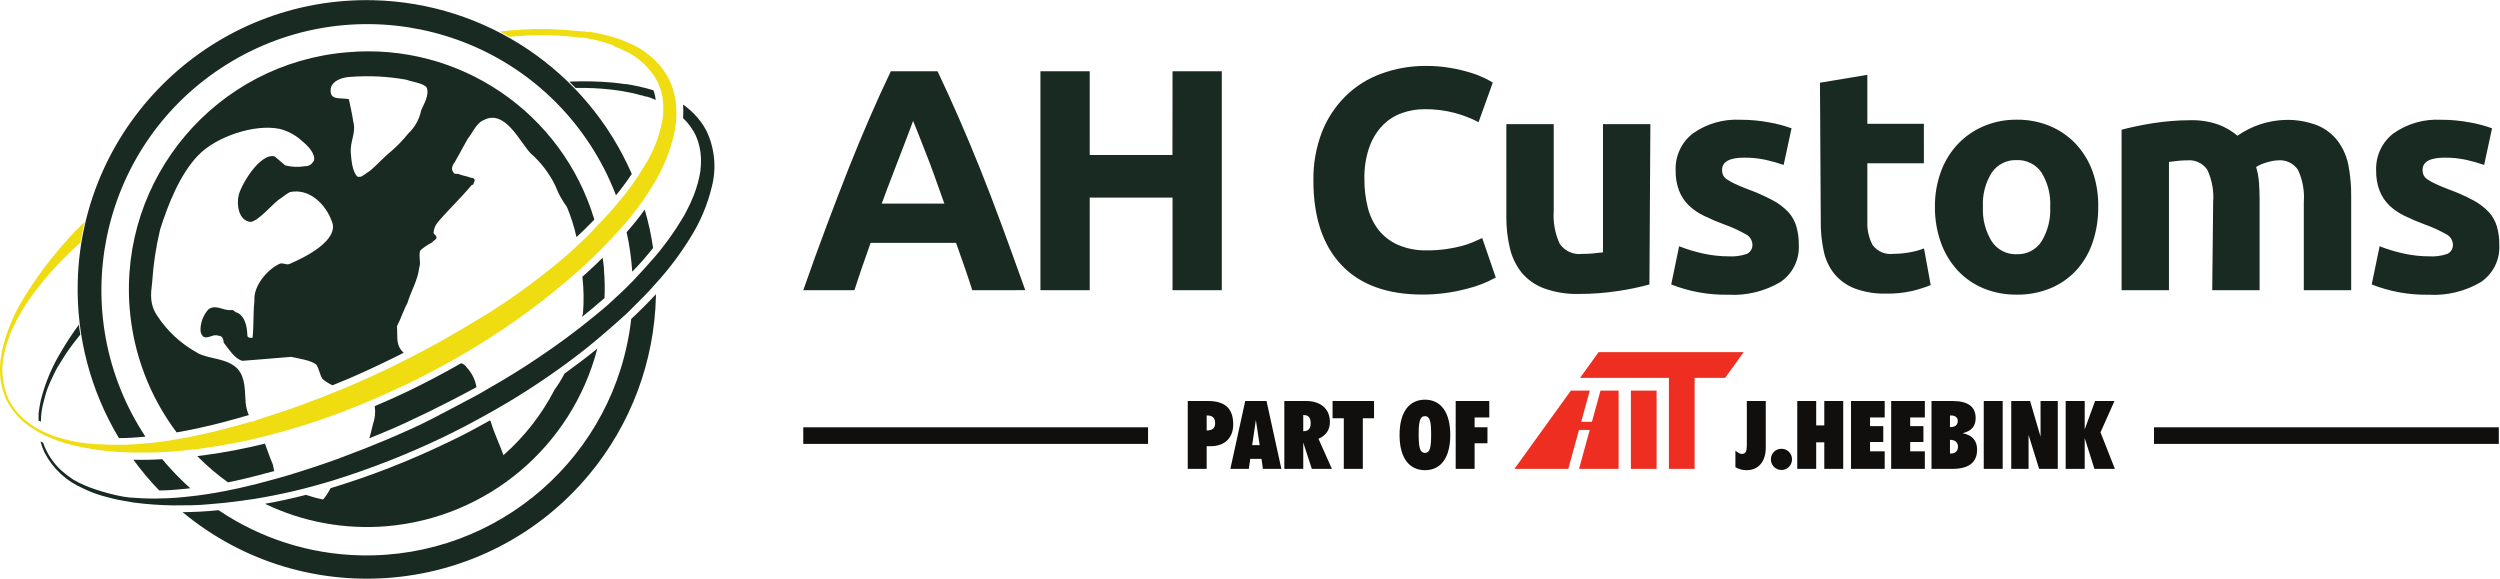
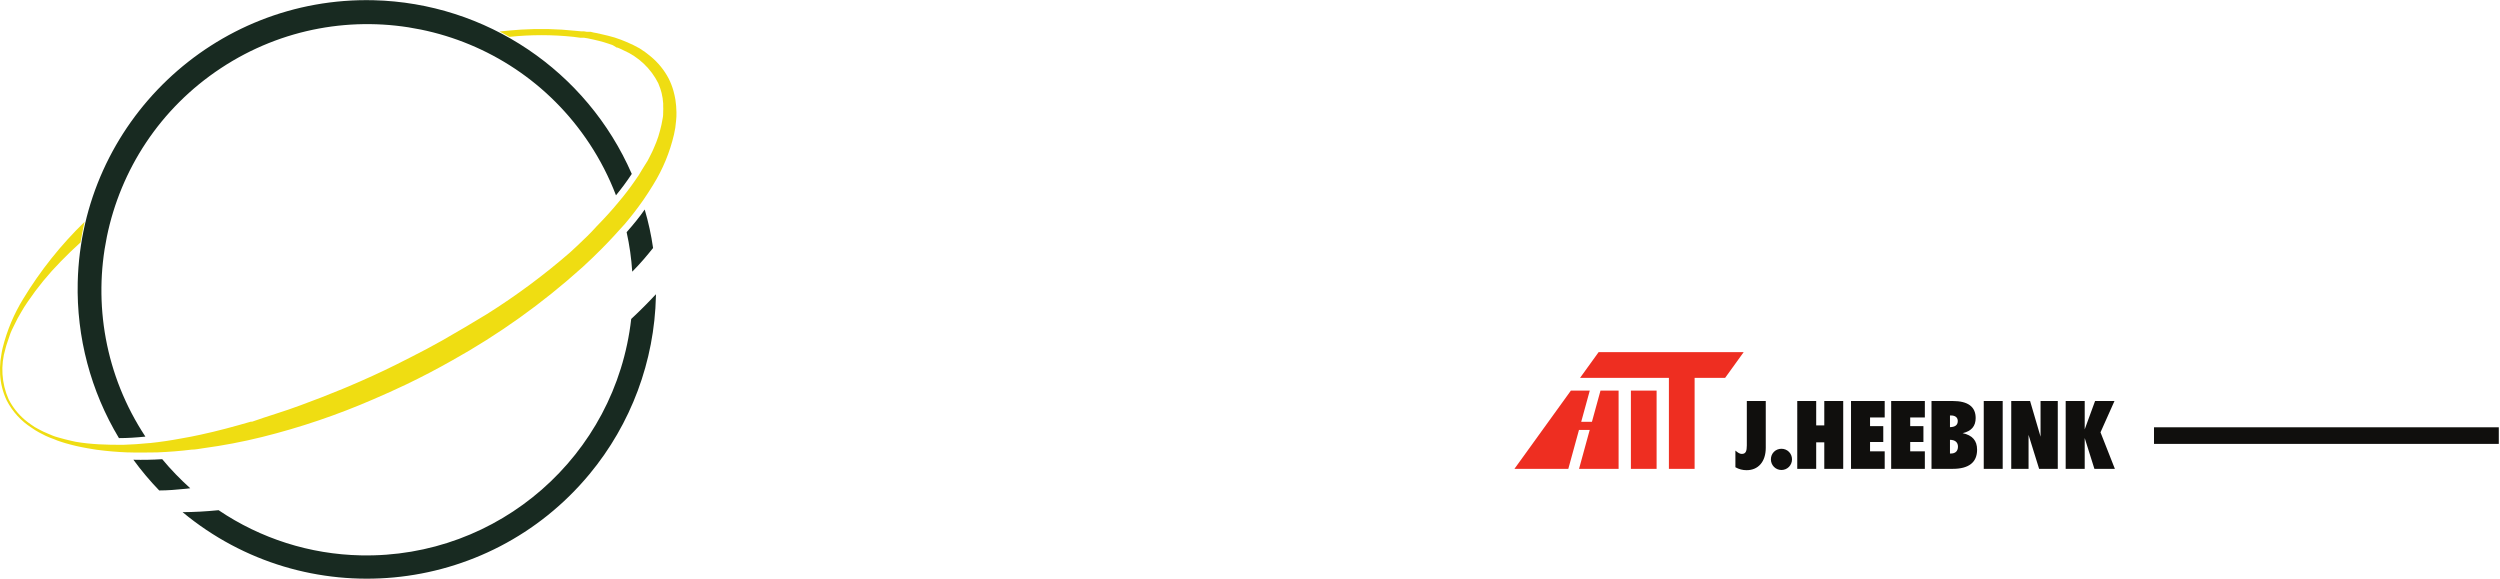
<svg xmlns="http://www.w3.org/2000/svg" xmlns:ns1="http://sodipodi.sourceforge.net/DTD/sodipodi-0.dtd" xmlns:ns2="http://www.inkscape.org/namespaces/inkscape" version="1.1" id="svg2" xml:space="preserve" width="755.907" height="174.973" viewBox="0 0 755.907 174.973" ns1:docname="AH Customs J. Heebink ver 1.eps">
  <defs id="defs6" />
  <ns1:namedview id="namedview4" pagecolor="#ffffff" bordercolor="#666666" borderopacity="1.0" ns2:pageshadow="2" ns2:pageopacity="0.0" ns2:pagecheckerboard="0" />
  <g id="g8" ns2:groupmode="layer" ns2:label="ink_ext_XXXXXX" transform="matrix(1.333,0,0,-1.333,0,174.973)">
    <g id="g10" transform="scale(0.1)">
-       <path d="m 2071.14,1038.29 c -2.51,-7.16 -6.15,-16.95 -10.93,-29.38 -4.78,-12.406 -10.25,-26.738 -16.47,-42.976 -6.1,-16.235 -12.97,-34.145 -20.61,-53.727 -7.64,-19.586 -15.34,-40.066 -23.1,-61.43 h 142.04 c -7.65,21.485 -14.99,42.078 -22.04,61.786 -7.04,19.703 -13.78,37.597 -20.24,53.73 l -16.84,42.987 c -4.89,12.42 -8.83,22.14 -11.81,29.18 z M 5510.12,731.148 c 14.1,-0.851 28.21,1.094 41.53,5.711 8.33,4.157 13.17,12.989 12.19,22.215 -0.78,9.824 -6.8,18.446 -15.76,22.567 -15.33,8.687 -31.38,15.992 -47.99,21.847 -15.47,5.668 -30.66,12.137 -45.48,19.344 -12.76,5.992 -24.49,13.965 -34.77,23.637 -9.63,9.429 -17.2,20.789 -22.18,33.312 -5.62,14.887 -8.3,30.684 -7.89,46.567 -1.26,32.695 13.42,63.937 39.39,83.822 31.37,21.99 69.21,32.83 107.46,30.8 22.13,0.07 44.18,-1.95 65.91,-6.09 17.05,-2.99 33.84,-7.42 50.16,-13.26 l -17.93,-83.093 c -13.28,4.551 -26.79,8.387 -40.46,11.473 -16.13,3.508 -32.58,5.176 -49.07,4.996 -33.45,0 -50.16,-9.301 -50.16,-27.926 -0.08,-3.929 0.67,-7.828 2.15,-11.468 1.95,-3.93 4.93,-7.278 8.62,-9.661 5.67,-3.836 11.66,-7.207 17.87,-10.027 7.41,-3.594 16.84,-7.578 28.32,-12.008 19.94,-7.125 39.32,-15.672 58.03,-25.609 13.33,-7.067 25.41,-16.266 35.8,-27.227 8.33,-9.398 14.46,-20.527 17.91,-32.59 3.8,-13.449 5.61,-27.39 5.37,-41.367 1.86,-33.543 -14.07,-65.57 -41.9,-84.375 -35.78,-21.093 -77.05,-31.066 -118.57,-28.636 -44.08,-0.809 -87.91,7.109 -128.95,23.285 l 17.94,86.672 c 18.11,-7.149 36.8,-12.774 55.86,-16.829 18.6,-4.015 37.56,-6.054 56.6,-6.082 z M 5020.1,854.355 c 1.93,25.09 -2.65,50.247 -13.25,73.083 -10.09,14.929 -27.51,23.191 -45.46,21.48 -6.7,0 -13.63,-0.359 -20.81,-1.066 l -20.77,-2.508 V 654.309 H 4812.36 V 1018.4 c 9.07,2.39 19.69,4.9 31.88,7.53 12.18,2.62 25.07,5.01 38.69,7.17 13.59,2.15 27.57,3.81 41.89,5 14.35,1.2 28.42,1.81 42.29,1.81 22.53,0.75 45.01,-2.77 66.27,-10.4 15.19,-5.9 29.34,-14.26 41.87,-24.71 31.62,22.08 68.96,34.52 107.46,35.82 25.33,0.84 50.54,-3.43 74.17,-12.54 18.3,-7.63 34.25,-19.99 46.22,-35.818 11.72,-15.953 19.81,-34.301 23.63,-53.731 4.49,-23.129 6.63,-46.64 6.43,-70.199 V 654.309 H 5225.7 v 200.046 c 1.93,25.09 -2.64,50.247 -13.25,73.083 -10.06,14.929 -27.52,23.191 -45.47,21.48 -8.16,-0.41 -16.22,-1.848 -24,-4.305 -8.97,-2.297 -17.55,-5.922 -25.44,-10.726 3.4,-11.317 5.55,-22.985 6.45,-34.75 0.94,-11.949 1.43,-24.953 1.43,-39.055 V 654.309 h -107.46 z m -369.63,-10.917 c 1.48,27.308 -5.36,54.425 -19.7,77.718 -12.57,18.555 -33.86,29.285 -56.27,28.297 -22.45,0.949 -43.83,-9.754 -56.57,-28.297 -14.58,-23.195 -21.57,-50.371 -20.05,-77.718 -1.46,-27.586 5.56,-54.958 20.05,-78.454 12.5,-18.894 33.96,-29.894 56.57,-29.007 22.58,-0.934 43.96,10.097 56.27,29.007 14.27,23.602 21.12,50.918 19.7,78.454 z m 108.89,0 c 0.31,-27.641 -4.04,-55.133 -12.9,-81.317 -7.89,-23.379 -20.57,-44.863 -37.25,-63.035 -16.35,-17.508 -36.26,-31.297 -58.41,-40.473 -24.21,-9.843 -50.15,-14.715 -76.3,-14.324 -25.88,-0.351 -51.57,4.531 -75.54,14.324 -22.13,9.16 -42.05,22.95 -58.39,40.473 -16.76,18.254 -29.66,39.699 -37.96,63.035 -9.35,26.078 -13.94,53.621 -13.63,81.317 -0.34,27.609 4.39,55.054 13.98,80.957 8.6,23.168 21.83,44.371 38.85,62.32 16.59,17.285 36.61,30.945 58.76,40.105 23.48,9.72 48.7,14.6 74.13,14.34 25.66,0.3 51.11,-4.58 74.86,-14.34 22.07,-9.13 41.96,-22.78 58.39,-40.105 16.84,-17.926 29.87,-39.074 38.33,-62.16 9.18,-26.035 13.59,-53.508 13.08,-81.117 z m -631.14,281.542 107.46,17.89 v -111.02 h 128.23 V 942.289 H 4235.68 V 810.668 c -0.89,-18.652 3.19,-37.188 11.83,-53.742 11.01,-14.883 29.29,-22.578 47.65,-20.059 11.99,0.028 23.98,1.106 35.8,3.231 11.37,1.933 22.51,4.922 33.3,8.949 l 15.07,-83.109 c -13.97,-5.575 -28.35,-10.122 -43.01,-13.59 -19.03,-4.164 -38.52,-6.086 -58.01,-5.735 -24.43,-0.675 -48.74,3.34 -71.63,11.821 -17.83,6.941 -33.6,18.289 -45.86,32.937 -11.87,14.977 -20.1,32.516 -24,51.238 -4.75,21.883 -7.03,44.219 -6.8,66.621 z M 3921.18,731.148 c 14.1,-0.851 28.21,1.094 41.56,5.711 8.3,4.157 13.14,12.989 12.18,22.215 -0.81,9.824 -6.82,18.446 -15.77,22.567 -15.33,8.687 -31.4,15.992 -48,21.847 -15.48,5.668 -30.65,12.137 -45.49,19.344 -12.75,5.992 -24.48,13.965 -34.73,23.637 -9.66,9.429 -17.22,20.789 -22.21,33.312 -5.6,14.887 -8.29,30.684 -7.88,46.567 -1.28,32.695 13.42,63.937 39.39,83.822 31.37,21.99 69.2,32.83 107.48,30.8 22.1,0.07 44.15,-1.95 65.88,-6.09 17.07,-2.99 33.83,-7.42 50.16,-13.26 l -17.9,-83.093 c -13.28,4.551 -26.79,8.387 -40.5,11.473 -16.11,3.508 -32.57,5.176 -49.05,4.996 -33.44,0 -50.17,-9.301 -50.17,-27.926 -0.09,-3.929 0.68,-7.828 2.18,-11.468 1.91,-3.93 4.89,-7.278 8.59,-9.661 5.68,-3.836 11.66,-7.207 17.9,-10.027 7.39,-3.594 16.84,-7.578 28.3,-12.008 19.93,-7.125 39.34,-15.672 58.01,-25.609 13.37,-7.067 25.45,-16.266 35.84,-27.227 8.3,-9.398 14.43,-20.527 17.91,-32.59 3.76,-13.449 5.59,-27.39 5.37,-41.367 1.82,-33.543 -14.07,-65.57 -41.93,-84.375 -35.78,-21.093 -77.05,-31.066 -118.54,-28.636 -44.1,-0.809 -87.92,7.109 -128.95,23.285 l 17.91,86.672 c 18.12,-7.149 36.82,-12.774 55.86,-16.829 18.62,-4.015 37.57,-6.054 56.6,-6.082 z m -179.79,-63.765 c -23.11,-6.301 -46.55,-11.207 -70.21,-14.688 -29.65,-4.59 -59.58,-6.863 -89.55,-6.797 -27.23,-0.789 -54.31,3.575 -79.89,12.895 -19.65,7.355 -37.04,19.703 -50.51,35.816 -12.81,16.332 -21.87,35.289 -26.48,55.512 -5.54,23.473 -8.17,47.527 -7.91,71.641 V 1031.11 H 3524.3 V 834.121 c -1.79,-25.586 2.92,-51.207 13.61,-74.516 11.35,-16.527 30.98,-25.367 50.86,-22.914 7.66,0 15.77,0.36 24.37,1.067 8.6,0.719 16.24,1.57 22.91,2.512 v 290.84 h 107.47 z m -514.38,-22.918 c -80.72,0 -142.2,22.441 -184.46,67.332 -42.27,44.887 -63.4,108.652 -63.4,191.269 -0.63,37.555 5.93,74.883 19.34,109.964 12.03,30.67 30.34,58.49 53.73,81.67 22.79,22.43 50.15,39.66 80.23,50.51 32.33,11.95 66.54,18 101.01,17.91 19.21,0.15 38.38,-1.41 57.3,-4.66 15.27,-2.66 30.32,-6.24 45.15,-10.75 11.04,-3.34 21.83,-7.53 32.22,-12.53 8.6,-4.29 14.58,-7.65 17.91,-10.03 l -32.23,-89.55 c -17.13,8.81 -35.14,15.77 -53.72,20.78 -22.54,6.02 -45.8,8.9 -69.14,8.58 -17.2,0 -34.27,-2.9 -50.5,-8.58 -16.48,-5.75 -31.42,-15.18 -43.7,-27.58 -13.51,-14.01 -23.9,-30.749 -30.44,-49.081 -8.21,-23.457 -12.07,-48.211 -11.48,-73.063 -0.14,-21.597 2.38,-43.14 7.53,-64.117 4.46,-18.598 12.74,-36.055 24.36,-51.226 11.74,-14.731 26.84,-26.399 44.06,-34.028 20.81,-8.887 43.28,-13.164 65.91,-12.535 14.61,-0.121 29.21,0.84 43.7,2.867 11.56,1.641 23.04,3.922 34.38,6.813 9.06,2.285 17.91,5.289 26.5,8.949 l 20.78,9.312 30.81,-89.546 c -20.93,-11.59 -43.36,-20.282 -66.64,-25.786 -32.36,-8.57 -65.71,-12.894 -99.21,-12.894 z m -567.37,506.475 h 111.75 V 654.309 H 2659.64 V 864.387 H 2471.77 V 654.309 h -111.76 v 496.631 h 111.76 V 961.098 h 187.69 z M 2205.45,654.309 c -5.49,17.191 -11.45,35.117 -17.9,53.722 l -18.98,53.731 h -193.79 l -18.8,-53.731 c -6.33,-18.144 -12.3,-36.054 -17.9,-53.722 h -116.06 c 18.75,53.488 36.66,102.914 53.73,148.3 17.07,45.356 33.49,88.094 49.25,128.215 15.99,40.125 31.82,78.216 47.45,114.276 15.65,36.05 31.7,71.34 48.18,105.84 h 106.04 c 16.34,-34.38 32.4,-69.61 48.16,-105.66 15.76,-36.07 31.7,-74.151 47.83,-114.272 16.11,-40.129 32.53,-82.848 49.24,-128.235 16.71,-45.371 34.62,-94.793 53.72,-148.277 l -120.17,-0.187" style="fill:#182a21;fill-opacity:1;fill-rule:nonzero;stroke:none" id="path12" />
      <path d="m 367.945,271.051 c -22.394,-1.43 -44.234,-1.789 -65.367,-1.25 17.895,-24.551 37.465,-47.832 58.555,-69.68 19.527,0 39.945,1.801 61.43,3.938 l 8.964,1.07 c -22.761,20.422 -44.015,42.441 -63.582,65.922 z M 847.207,1312.13 c -362.019,8.52 -662.402,-278.04 -670.93,-640.04 -2.918,-124.238 29.512,-246.707 93.528,-353.223 19.156,0 38.855,1.242 59.984,3.399 -183.465,278.183 -106.687,652.422 171.473,835.874 278.187,183.49 652.428,106.71 835.898,-171.46 24.23,-36.723 44.36,-75.996 60.05,-117.094 12.75,15.543 24.73,31.754 35.82,48.539 C 1330.98,1152.2 1102.49,1305.89 847.207,1312.13 Z M 1462.39,837.348 c -12.36,-17.914 -25.96,-34.207 -41.01,-51.399 6.52,-29.492 10.77,-59.422 12.71,-89.551 17.92,17.911 32.96,35.813 47.29,53.731 -4.22,29.484 -10.56,58.637 -18.99,87.219 z M 1431.76,589.121 C 1396.64,278.629 1130.59,46.121 818.184,52.898 c -115.063,2.41 -227,38 -322.364,102.461 -28.297,-2.859 -55.527,-4.3 -81.656,-4.488 278.691,-231.039 691.916,-192.422 922.966,86.289 94.32,113.789 147.44,256.121 150.69,403.895 v 4.121 c -17,-18.27 -35.64,-37.071 -56.06,-56.055 z M 367.945,271.051 c -22.394,-1.43 -44.234,-1.789 -65.367,-1.25 17.895,-24.551 37.465,-47.832 58.555,-69.68 19.527,0 39.945,1.801 61.43,3.938 l 8.964,1.07 c -22.761,20.422 -44.015,42.441 -63.582,65.922 m 0,0 c -22.394,-1.43 -44.234,-1.789 -65.367,-1.25 17.895,-24.551 37.465,-47.832 58.555,-69.68 19.527,0 39.945,1.801 61.43,3.938 l 8.964,1.07 c -22.761,20.422 -44.015,42.441 -63.582,65.922" style="fill:#182a21;fill-opacity:1;fill-rule:nonzero;stroke:none" id="path14" />
-       <path d="m 1058.71,479.16 c -2.88,4.727 -7.51,8.125 -12.88,9.485 -38.15,-22.032 -77.92,-42.793 -118.74,-62.676 -25.981,-12.364 -51.77,-23.996 -77.024,-34.571 2.114,-13.859 0.696,-28.027 -4.125,-41.191 -2.496,-9.844 -4.824,-21.301 -8.222,-31.699 l 32.945,13.601 c 31.887,12.903 65.731,29.024 106.387,48.731 33.669,16.828 69.669,34.933 103.689,53.723 -2.76,16.718 -10.42,32.234 -22.03,44.597 z m 311.26,220.824 c 0,9.305 -1.78,17.911 -3.04,27.942 -10.56,-10.567 -21.84,-21.321 -33.67,-32.067 l -12.18,-10.918 c 3.11,-27.773 3.53,-55.8 1.26,-83.64 -0.94,-2.363 -1.62,-4.824 -1.97,-7.344 16.66,13.25 32.6,26.688 48,40.117 l 2.87,2.508 c 0.91,21.133 0.49,42.316 -1.27,63.402 z M 1058.71,479.16 c -2.88,4.727 -7.51,8.125 -12.88,9.485 -38.15,-22.032 -77.92,-42.793 -118.74,-62.676 -25.981,-12.364 -51.77,-23.996 -77.024,-34.571 2.114,-13.859 0.696,-28.027 -4.125,-41.191 -2.496,-9.844 -4.824,-21.301 -8.222,-31.699 l 32.945,13.601 c 31.887,12.903 65.731,29.024 106.387,48.731 33.669,16.828 69.669,34.933 103.689,53.723 -2.76,16.718 -10.42,32.234 -22.03,44.597 m 0,0 c -2.88,4.727 -7.51,8.125 -12.88,9.485 -38.15,-22.032 -77.92,-42.793 -118.74,-62.676 -25.981,-12.364 -51.77,-23.996 -77.024,-34.571 2.114,-13.859 0.696,-28.027 -4.125,-41.191 -2.496,-9.844 -4.824,-21.301 -8.222,-31.699 l 32.945,13.601 c 31.887,12.903 65.731,29.024 106.387,48.731 33.669,16.828 69.669,34.933 103.689,53.723 -2.76,16.718 -10.42,32.234 -22.03,44.597 m 0,0 c -2.88,4.727 -7.51,8.125 -12.88,9.485 -38.15,-22.032 -77.92,-42.793 -118.74,-62.676 -25.981,-12.364 -51.77,-23.996 -77.024,-34.571 2.114,-13.859 0.696,-28.027 -4.125,-41.191 -2.496,-9.844 -4.824,-21.301 -8.222,-31.699 l 32.945,13.601 c 31.887,12.903 65.731,29.024 106.387,48.731 33.669,16.828 69.669,34.933 103.689,53.723 -2.76,16.718 -10.42,32.234 -22.03,44.597 m 0,0 c -2.88,4.727 -7.51,8.125 -12.88,9.485 -38.15,-22.032 -77.92,-42.793 -118.74,-62.676 -25.981,-12.364 -51.77,-23.996 -77.024,-34.571 2.114,-13.859 0.696,-28.027 -4.125,-41.191 -2.496,-9.844 -4.824,-21.301 -8.222,-31.699 l 32.945,13.601 c 31.887,12.903 65.731,29.024 106.387,48.731 33.669,16.828 69.669,34.933 103.689,53.723 -2.76,16.718 -10.42,32.234 -22.03,44.597 m 0,0 c -2.88,4.727 -7.51,8.125 -12.88,9.485 -38.15,-22.032 -77.92,-42.793 -118.74,-62.676 -25.981,-12.364 -51.77,-23.996 -77.024,-34.571 2.114,-13.859 0.696,-28.027 -4.125,-41.191 -2.496,-9.844 -4.824,-21.301 -8.222,-31.699 l 32.945,13.601 c 31.887,12.903 65.731,29.024 106.387,48.731 33.669,16.828 69.669,34.933 103.689,53.723 -2.76,16.718 -10.42,32.234 -22.03,44.597 m 0,0 c -2.88,4.727 -7.51,8.125 -12.88,9.485 -38.15,-22.032 -77.92,-42.793 -118.74,-62.676 -25.981,-12.364 -51.77,-23.996 -77.024,-34.571 2.114,-13.859 0.696,-28.027 -4.125,-41.191 -2.496,-9.844 -4.824,-21.301 -8.222,-31.699 l 32.945,13.601 c 31.887,12.903 65.731,29.024 106.387,48.731 33.669,16.828 69.669,34.933 103.689,53.723 -2.76,16.718 -10.42,32.234 -22.03,44.597 m 0,0 c -2.88,4.727 -7.51,8.125 -12.88,9.485 -38.15,-22.032 -77.92,-42.793 -118.74,-62.676 -25.981,-12.364 -51.77,-23.996 -77.024,-34.571 2.114,-13.859 0.696,-28.027 -4.125,-41.191 -2.496,-9.844 -4.824,-21.301 -8.222,-31.699 l 32.945,13.601 c 31.887,12.903 65.731,29.024 106.387,48.731 33.669,16.828 69.669,34.933 103.689,53.723 -2.76,16.718 -10.42,32.234 -22.03,44.597 m 0,0 c -2.88,4.727 -7.51,8.125 -12.88,9.485 -38.15,-22.032 -77.92,-42.793 -118.74,-62.676 -25.981,-12.364 -51.77,-23.996 -77.024,-34.571 2.114,-13.859 0.696,-28.027 -4.125,-41.191 -2.496,-9.844 -4.824,-21.301 -8.222,-31.699 l 32.945,13.601 c 31.887,12.903 65.731,29.024 106.387,48.731 33.669,16.828 69.669,34.933 103.689,53.723 -2.76,16.718 -10.42,32.234 -22.03,44.597 z M 618.852,259.23 c -6.082,13.961 -12.344,32.071 -17.907,47.102 C 555.383,295 509.23,286.211 462.68,279.988 l -15.215,-1.937 c 21.422,-21.781 44.664,-41.672 69.492,-59.481 l 20.598,4.289 c 29.183,6.461 58.019,13.993 84.343,21.332 -1.605,6.981 -2.855,13.071 -3.046,15.039 z m 439.858,219.93 c -2.88,4.727 -7.51,8.125 -12.88,9.485 -38.15,-22.032 -77.92,-42.793 -118.74,-62.676 -25.981,-12.364 -51.77,-23.996 -77.024,-34.571 2.114,-13.859 0.696,-28.027 -4.125,-41.191 -2.496,-9.844 -4.824,-21.301 -8.222,-31.699 l 32.945,13.601 c 31.887,12.903 65.731,29.024 106.387,48.731 33.669,16.828 69.669,34.933 103.689,53.723 -2.76,16.718 -10.42,32.234 -22.03,44.597 m 0,0 c -2.88,4.727 -7.51,8.125 -12.88,9.485 -38.15,-22.032 -77.92,-42.793 -118.74,-62.676 -25.981,-12.364 -51.77,-23.996 -77.024,-34.571 2.114,-13.859 0.696,-28.027 -4.125,-41.191 -2.496,-9.844 -4.824,-21.301 -8.222,-31.699 l 32.945,13.601 c 31.887,12.903 65.731,29.024 106.387,48.731 33.669,16.828 69.669,34.933 103.689,53.723 -2.76,16.718 -10.42,32.234 -22.03,44.597 m 0,0 c -2.88,4.727 -7.51,8.125 -12.88,9.485 -38.15,-22.032 -77.92,-42.793 -118.74,-62.676 -25.981,-12.364 -51.77,-23.996 -77.024,-34.571 2.114,-13.859 0.696,-28.027 -4.125,-41.191 -2.496,-9.844 -4.824,-21.301 -8.222,-31.699 l 32.945,13.601 c 31.887,12.903 65.731,29.024 106.387,48.731 33.669,16.828 69.669,34.933 103.689,53.723 -2.76,16.718 -10.42,32.234 -22.03,44.597 m 0,0 c -2.88,4.727 -7.51,8.125 -12.88,9.485 -38.15,-22.032 -77.92,-42.793 -118.74,-62.676 -25.981,-12.364 -51.77,-23.996 -77.024,-34.571 2.114,-13.859 0.696,-28.027 -4.125,-41.191 -2.496,-9.844 -4.824,-21.301 -8.222,-31.699 l 32.945,13.601 c 31.887,12.903 65.731,29.024 106.387,48.731 33.669,16.828 69.669,34.933 103.689,53.723 -2.76,16.718 -10.42,32.234 -22.03,44.597 m 0,0 c -2.88,4.727 -7.51,8.125 -12.88,9.485 -38.15,-22.032 -77.92,-42.793 -118.74,-62.676 -25.981,-12.364 -51.77,-23.996 -77.024,-34.571 2.114,-13.859 0.696,-28.027 -4.125,-41.191 -2.496,-9.844 -4.824,-21.301 -8.222,-31.699 l 32.945,13.601 c 31.887,12.903 65.731,29.024 106.387,48.731 33.669,16.828 69.669,34.933 103.689,53.723 -2.76,16.718 -10.42,32.234 -22.03,44.597 m 0,0 c -2.88,4.727 -7.51,8.125 -12.88,9.485 -38.15,-22.032 -77.92,-42.793 -118.74,-62.676 -25.981,-12.364 -51.77,-23.996 -77.024,-34.571 2.114,-13.859 0.696,-28.027 -4.125,-41.191 -2.496,-9.844 -4.824,-21.301 -8.222,-31.699 l 32.945,13.601 c 31.887,12.903 65.731,29.024 106.387,48.731 33.669,16.828 69.669,34.933 103.689,53.723 -2.76,16.718 -10.42,32.234 -22.03,44.597 z m 221.55,-14.148 C 1273.9,452.48 1266.54,440.508 1258.22,429.191 1229.12,372.707 1189.7,322.16 1142,280.18 c -7.35,21.679 -20.78,48.531 -28.67,75.758 -0.66,1.035 -1.25,2.121 -1.78,3.222 -31.88,-17.898 -64.83,-35.828 -98.68,-51.398 C 927.992,266.898 840.09,232.66 749.949,205.32 c -6.261,-11.629 -15.222,-25.25 -17.906,-25.609 -12.855,2.641 -25.543,6.109 -37.973,10.41 -31.34,-8.082 -62.324,-14.711 -93.125,-20.269 85.727,-41.153 180.868,-58.711 275.621,-50.864 228.844,19.172 420.624,180.723 478.374,402.965 -24.01,-19.453 -48.9,-38.426 -74.68,-56.941 z m -221.55,14.148 c -2.88,4.727 -7.51,8.125 -12.88,9.485 -38.15,-22.032 -77.92,-42.793 -118.74,-62.676 -25.981,-12.364 -51.77,-23.996 -77.024,-34.571 2.114,-13.859 0.696,-28.027 -4.125,-41.191 -2.496,-9.844 -4.824,-21.301 -8.222,-31.699 l 32.945,13.601 c 31.887,12.903 65.731,29.024 106.387,48.731 33.669,16.828 69.669,34.933 103.689,53.723 -2.76,16.718 -10.42,32.234 -22.03,44.597 m 0,0 c -2.88,4.727 -7.51,8.125 -12.88,9.485 -38.15,-22.032 -77.92,-42.793 -118.74,-62.676 -25.981,-12.364 -51.77,-23.996 -77.024,-34.571 2.114,-13.859 0.696,-28.027 -4.125,-41.191 -2.496,-9.844 -4.824,-21.301 -8.222,-31.699 l 32.945,13.601 c 31.887,12.903 65.731,29.024 106.387,48.731 33.669,16.828 69.669,34.933 103.689,53.723 -2.76,16.718 -10.42,32.234 -22.03,44.597 z m -103.335,583.3 c -4.043,-20.09 -14.266,-38.42 -29.187,-52.47 -12.364,-15.42 -26.165,-29.627 -41.192,-42.439 -15.777,-12.535 -30.98,-30.446 -46.742,-42.985 -10.758,-6.441 -15.774,-12.347 -21.324,-12.894 h -5.547 c -12.008,10.203 -14.32,37.793 -15.582,53.73 -2.328,27.758 13.07,45.848 5.195,73.068 0,5.56 -9.672,49.44 -9.672,49.44 -22.574,3.75 -44.238,-3.59 -41.004,24.52 4.098,17.91 25.969,24.53 42.614,25.79 43.019,3.44 86.296,1.33 128.769,-6.26 11.637,-4.66 39.758,-7.89 46.207,-17.91 6.992,-16.84 -7.875,-39.95 -12.535,-51.59 z M 788.281,1194.1 C 491.152,1169.84 269.945,909.313 294.188,612.18 c 8.308,-101.66 45.246,-198.879 106.527,-280.422 16.488,2.883 33.312,6.281 50.687,10.031 40.297,8.594 79.871,19.707 113.012,29.383 -3.891,8.73 -6.316,18.047 -7.168,27.57 -2.328,27.762 0,55.879 -17.91,76.836 -24.352,25.965 -68.773,22.207 -92.234,37.078 -36.332,19.961 -67.254,48.496 -90.086,83.098 -17.911,26.336 -15.223,48.887 -11.825,77.18 2.618,40.015 8.61,79.726 17.911,118.738 17.91,57.141 45.492,126.453 86.683,168.891 41.192,42.447 128.059,71.627 185.004,59.637 17.106,-4.47 33,-12.66 46.566,-24.009 12.004,-10.195 29.915,-25.593 31.348,-42.07 0,-5.562 0,-5.562 -4.656,-11.644 -4.059,-4.622 -9.988,-7.129 -16.133,-6.817 -14.934,-2.574 -30.254,-1.972 -44.941,1.801 l -23.993,20.414 c -34.027,8.414 -78.097,-67.687 -81.847,-89.551 -4.309,-17.902 -1.082,-55.879 27.047,-59.094 16.648,1.243 47.273,37.239 63.031,49.778 10.566,6.457 15.762,12.359 26.328,17.91 43.879,9.141 80.406,-26.859 94.563,-64.828 20.242,-42.988 -60.188,-83.094 -92.59,-96.895 -10.567,-6.441 -17.914,4.317 -27.766,-2.148 -26.68,-13.426 -57.305,-49.43 -54.633,-82.742 -3.218,-28.106 -1.066,-55.86 -4.285,-83.996 -5.555,0 -11.113,0 -11.644,4.66 0,0 0,5.566 -0.895,11.113 -1.246,16.66 -8.59,38.328 -25.793,42.441 -5.902,5.184 -5.902,5.184 -11.453,4.657 -16.664,-1.25 -34.57,13.976 -50.332,1.601 -11.484,-12.644 -17.852,-29.121 -17.906,-46.191 -0.25,-6.152 2.328,-12.09 6.988,-16.121 11.453,-4.649 21.676,7.332 33.129,2.695 11.101,0 11.992,-10.226 12.539,-15.762 12.348,-15.773 25.254,-37.082 42.441,-41.203 l 38.86,3.059 71.652,5.898 c 17.91,-4.121 45.305,-7.519 57.305,-17.91 6.441,-10.566 7.336,-21.68 13.785,-32.246 6.898,-5.793 14.543,-10.617 22.75,-14.316 l 30.449,12.539 c 32.055,13.425 65.719,29.011 106.391,48.894 l 24.527,12.356 c -1.875,1.648 -3.605,3.457 -5.195,5.371 -12.535,15.566 -8.246,32.781 -10.031,54.98 9.66,17.91 13.964,34.559 23.644,52.11 8.766,28.656 23.633,52.113 26.863,80.421 4.645,11.458 -2.164,27.586 2.496,39.219 7.981,7.086 16.813,13.102 26.336,17.91 5.008,6.086 10.571,6.442 10.2,11.989 -0.348,5.566 -6.071,5.195 -6.442,10.757 0.641,8.481 3.891,16.54 9.317,23.09 25.431,29.926 51.401,53.746 76.831,84.371 2.85,0.075 5.14,2.438 5.06,5.317 0,0.207 -0.01,0.394 -0.04,0.59 5.18,6.086 0,11.101 -6.46,10.738 -11.46,4.664 -17.91,4.125 -28.47,8.789 -5.55,0 -11.11,0 -11.65,4.66 -5.91,5.18 -1.24,16.645 3.77,22.551 L 1061.04,998 c 10.22,11.99 19.52,35.8 35.82,42.08 48.18,26.15 82.22,-49.248 106.56,-75.041 23.46,-20.551 42.58,-45.57 56.24,-73.609 6.48,-17.211 15.34,-33.422 26.32,-48.176 9.2,-22.129 16.45,-45.02 21.67,-68.41 14.34,13.238 27.94,26.504 40.48,39.75 -73.01,243.256 -306.85,401.776 -559.849,379.506 z M 1369.97,699.984 c 0,9.305 -1.78,17.911 -3.04,27.942 -10.56,-10.567 -21.84,-21.321 -33.67,-32.067 l -12.18,-10.918 c 3.11,-27.773 3.53,-55.8 1.26,-83.64 -0.94,-2.363 -1.62,-4.824 -1.97,-7.344 16.66,13.25 32.6,26.688 48,40.117 l 2.87,2.508 c 0.91,21.133 0.49,42.316 -1.27,63.402 z M 1058.71,479.16 c -2.88,4.727 -7.51,8.125 -12.88,9.485 -38.15,-22.032 -77.92,-42.793 -118.74,-62.676 -25.981,-12.364 -51.77,-23.996 -77.024,-34.571 2.114,-13.859 0.696,-28.027 -4.125,-41.191 -2.496,-9.844 -4.824,-21.301 -8.222,-31.699 l 32.945,13.601 c 31.887,12.903 65.731,29.024 106.387,48.731 33.669,16.828 69.669,34.933 103.689,53.723 -2.76,16.718 -10.42,32.234 -22.03,44.597 m 0,0 c -2.88,4.727 -7.51,8.125 -12.88,9.485 -38.15,-22.032 -77.92,-42.793 -118.74,-62.676 -25.981,-12.364 -51.77,-23.996 -77.024,-34.571 2.114,-13.859 0.696,-28.027 -4.125,-41.191 -2.496,-9.844 -4.824,-21.301 -8.222,-31.699 l 32.945,13.601 c 31.887,12.903 65.731,29.024 106.387,48.731 33.669,16.828 69.669,34.933 103.689,53.723 -2.76,16.718 -10.42,32.234 -22.03,44.597 m 0,0 c -2.88,4.727 -7.51,8.125 -12.88,9.485 -38.15,-22.032 -77.92,-42.793 -118.74,-62.676 -25.981,-12.364 -51.77,-23.996 -77.024,-34.571 2.114,-13.859 0.696,-28.027 -4.125,-41.191 -2.496,-9.844 -4.824,-21.301 -8.222,-31.699 l 32.945,13.601 c 31.887,12.903 65.731,29.024 106.387,48.731 33.669,16.828 69.669,34.933 103.689,53.723 -2.76,16.718 -10.42,32.234 -22.03,44.597 m 0,0 c -2.88,4.727 -7.51,8.125 -12.88,9.485 -38.15,-22.032 -77.92,-42.793 -118.74,-62.676 -25.981,-12.364 -51.77,-23.996 -77.024,-34.571 2.114,-13.859 0.696,-28.027 -4.125,-41.191 -2.496,-9.844 -4.824,-21.301 -8.222,-31.699 l 32.945,13.601 c 31.887,12.903 65.731,29.024 106.387,48.731 33.669,16.828 69.669,34.933 103.689,53.723 -2.76,16.718 -10.42,32.234 -22.03,44.597 m 0,0 c -2.88,4.727 -7.51,8.125 -12.88,9.485 -38.15,-22.032 -77.92,-42.793 -118.74,-62.676 -25.981,-12.364 -51.77,-23.996 -77.024,-34.571 2.114,-13.859 0.696,-28.027 -4.125,-41.191 -2.496,-9.844 -4.824,-21.301 -8.222,-31.699 l 32.945,13.601 c 31.887,12.903 65.731,29.024 106.387,48.731 33.669,16.828 69.669,34.933 103.689,53.723 -2.76,16.718 -10.42,32.234 -22.03,44.597 z M 618.852,259.23 c -6.082,13.961 -12.344,32.071 -17.907,47.102 C 555.383,295 509.23,286.211 462.68,279.988 l -15.215,-1.937 c 21.422,-21.781 44.664,-41.672 69.492,-59.481 l 20.598,4.289 c 29.183,6.461 58.019,13.993 84.343,21.332 -1.605,6.981 -2.855,13.071 -3.046,15.039 z m 439.858,219.93 c -2.88,4.727 -7.51,8.125 -12.88,9.485 -38.15,-22.032 -77.92,-42.793 -118.74,-62.676 -25.981,-12.364 -51.77,-23.996 -77.024,-34.571 2.114,-13.859 0.696,-28.027 -4.125,-41.191 -2.496,-9.844 -4.824,-21.301 -8.222,-31.699 l 32.945,13.601 c 31.887,12.903 65.731,29.024 106.387,48.731 33.669,16.828 69.669,34.933 103.689,53.723 -2.76,16.718 -10.42,32.234 -22.03,44.597 m 0,0 c -2.88,4.727 -7.51,8.125 -12.88,9.485 -38.15,-22.032 -77.92,-42.793 -118.74,-62.676 -25.981,-12.364 -51.77,-23.996 -77.024,-34.571 2.114,-13.859 0.696,-28.027 -4.125,-41.191 -2.496,-9.844 -4.824,-21.301 -8.222,-31.699 l 32.945,13.601 c 31.887,12.903 65.731,29.024 106.387,48.731 33.669,16.828 69.669,34.933 103.689,53.723 -2.76,16.718 -10.42,32.234 -22.03,44.597 m 0,0 c -2.88,4.727 -7.51,8.125 -12.88,9.485 -38.15,-22.032 -77.92,-42.793 -118.74,-62.676 -25.981,-12.364 -51.77,-23.996 -77.024,-34.571 2.114,-13.859 0.696,-28.027 -4.125,-41.191 -2.496,-9.844 -4.824,-21.301 -8.222,-31.699 l 32.945,13.601 c 31.887,12.903 65.731,29.024 106.387,48.731 33.669,16.828 69.669,34.933 103.689,53.723 -2.76,16.718 -10.42,32.234 -22.03,44.597 m 0,0 c -2.88,4.727 -7.51,8.125 -12.88,9.485 -38.15,-22.032 -77.92,-42.793 -118.74,-62.676 -25.981,-12.364 -51.77,-23.996 -77.024,-34.571 2.114,-13.859 0.696,-28.027 -4.125,-41.191 -2.496,-9.844 -4.824,-21.301 -8.222,-31.699 l 32.945,13.601 c 31.887,12.903 65.731,29.024 106.387,48.731 33.669,16.828 69.669,34.933 103.689,53.723 -2.76,16.718 -10.42,32.234 -22.03,44.597 m 0,0 c -2.88,4.727 -7.51,8.125 -12.88,9.485 -38.15,-22.032 -77.92,-42.793 -118.74,-62.676 -25.981,-12.364 -51.77,-23.996 -77.024,-34.571 2.114,-13.859 0.696,-28.027 -4.125,-41.191 -2.496,-9.844 -4.824,-21.301 -8.222,-31.699 l 32.945,13.601 c 31.887,12.903 65.731,29.024 106.387,48.731 33.669,16.828 69.669,34.933 103.689,53.723 -2.76,16.718 -10.42,32.234 -22.03,44.597 m 0,0 c -2.88,4.727 -7.51,8.125 -12.88,9.485 -38.15,-22.032 -77.92,-42.793 -118.74,-62.676 -25.981,-12.364 -51.77,-23.996 -77.024,-34.571 2.114,-13.859 0.696,-28.027 -4.125,-41.191 -2.496,-9.844 -4.824,-21.301 -8.222,-31.699 l 32.945,13.601 c 31.887,12.903 65.731,29.024 106.387,48.731 33.669,16.828 69.669,34.933 103.689,53.723 -2.76,16.718 -10.42,32.234 -22.03,44.597" style="fill:#182a21;fill-opacity:1;fill-rule:nonzero;stroke:none" id="path16" />
-       <path d="m 1602.44,1015.91 c -10.12,19.07 -23.87,35.98 -40.46,49.78 -3.99,3.47 -8.17,6.7 -12.55,9.68 0.73,-10.2 0.73,-20.43 0,-30.63 12.15,-11.51 22.03,-25.17 29.19,-40.3 7.2,-16.651 11.08,-34.534 11.47,-52.663 0.14,-9.156 -0.34,-18.304 -1.43,-27.39 -1.44,-9.196 -3.42,-18.27 -5.91,-27.227 -2.47,-9.035 -5.4,-17.941 -8.79,-26.687 -3.76,-8.762 -7.16,-17.903 -11.45,-25.961 -4.3,-8.055 -8.61,-17.914 -13.44,-25.254 -4.84,-7.348 -9.84,-16.473 -15.21,-24.531 -14.82,-22.446 -30.97,-43.985 -48.37,-64.489 l -1.96,-2.133 c -15.41,-17.925 -31.89,-35.835 -48.9,-53.746 -17.02,-17.894 -37.08,-35.804 -56.41,-53.714 l -8.77,-7.52 c -17.92,-15.047 -35.84,-29.559 -53.73,-43.523 -40.66,-31.692 -83.29,-61.25 -126.97,-89.551 -33.15,-21.125 -67,-41.008 -101.2,-60.539 l -2.87,-1.602 C 1051.37,400 1017.17,382.09 982.953,364.18 948.734,346.27 911.313,330.156 875.492,314.758 L 824.805,294.16 c -19.446,-7.648 -39.145,-15.18 -59.086,-22.59 -17.91,-6.429 -37.082,-13.05 -55.699,-19.148 -18.629,-6.082 -37.426,-12.192 -56.415,-17.91 l -29.546,-8.403 C 596.117,218.23 567.82,211.051 539.508,204.781 l -6.246,-1.25 c -28.668,-6.332 -57.5,-11.332 -86.524,-15.031 l -23.816,-2.711 c -15.934,-1.777 -31.707,-3.027 -47.645,-3.551 h -3.398 c -22.332,-0.949 -44.688,-0.508 -66.981,1.231 -28.281,0 -84.781,15.961 -113.007,28.301 -9.004,3.8 -17.746,8.23 -26.145,13.25 -8.305,5.39 -16.195,11.402 -23.641,17.902 -14.8,12.758 -26.964,28.269 -35.816,45.668 -3.523,6.609 -6.453,13.5 -8.789,20.621 h -1.422 l -4.301,2.129 c 2.359,-8.871 5.547,-17.488 9.496,-25.77 18.868,-36.261 49.766,-64.82 87.395,-80.789 l 6.816,-3.222 6.973,-3.039 6.984,-2.879 7.168,-2.68 7.164,-2.32 4.293,-1.45 6.805,-1.953 c 6.57,-1.906 13.383,-3.707 20.422,-5.367 l 13.434,-3.051 13.621,-2.519 13.961,-2.321 8.054,-1.441 c 28.996,-3.687 58.188,-5.777 87.399,-6.25 h 3.758 c 26.691,0 53.726,0 79.871,2.68 23.476,1.793 46.937,4.293 70.214,7.511 l 30.094,4.301 c 30.438,4.86 60.703,10.93 90.617,17.918 29.899,6.992 61.61,15.762 92.059,25.071 84.551,26.449 167.094,58.949 246.965,97.257 33.07,15.996 65.74,32.996 97.97,51.036 65.72,36.296 128.89,76.972 189.13,121.777 23.1,17.019 45.66,34.922 67.69,53.73 16.12,13.621 32.05,27.403 47.64,41.551 8.6,7.871 17.9,15.754 25.44,24.004 17.89,17.91 36.71,35.801 53.71,55.875 l 2.15,2.328 c 29.08,31.973 55.05,66.629 77.57,103.516 22.23,35.422 38.51,74.273 48.16,114.965 10.67,42.195 6.32,86.769 -12.36,126.101 z M 179.352,576.77 C 164.855,557.129 151.395,536.738 139.063,515.695 117.988,481.242 102.301,443.809 92.5,404.66 90.172,394.797 88.91,384.777 87.484,374.727 v -16.629 h 1.426 l 3.754,-1.985 c 0.168,16.192 2.512,32.285 7.004,47.825 2.18,9.207 4.852,18.3 8.047,27.226 3.769,9.121 7.359,17.91 11.82,27.031 4.485,9.141 8.594,17.91 13.801,26.141 5.18,8.254 10.195,16.672 15.746,25.098 10.398,15.402 21.5,30.078 33.137,44.406 -1.43,7.695 -2.867,15.215 -2.867,22.93 z m 1302.918,530.82 -3.04,1.09 c -9.68,2.68 -19.71,5.73 -29.55,7.7 l -12.18,2.5 -6.09,1.25 -5.74,0.89 -5.71,0.91 h -2.88 c -8.96,1.42 -17.91,2.33 -27.22,3.39 -32.76,2.87 -65.66,3.59 -98.51,2.16 l 14.16,-14.34 c 27.64,0.58 55.28,-0.74 82.74,-3.93 l 12.18,-1.62 7.69,-1.07 11.65,-2.14 c 7.87,-1.43 15.93,-3.05 23.65,-5.02 l 11.09,-3.04 h 1.44 l 9.13,-2.87 h 2.51 l 8.77,-3.04 3.77,-1.43 7.33,-3.05 c -0.87,7.4 -2.6,14.68 -5.19,21.66" style="fill:#182a21;fill-opacity:1;fill-rule:nonzero;stroke:none" id="path18" />
      <path d="m 1532.06,1086.29 c -1.14,6.82 -2.63,13.57 -4.48,20.25 -2.73,9.69 -6.38,19.1 -10.92,28.1 -10.08,19.1 -23.83,36.03 -40.48,49.8 -7.95,6.75 -16.39,12.92 -25.24,18.44 -9.06,5.1 -18.39,9.69 -27.94,13.78 -9.49,4.14 -19.18,7.79 -29.03,10.93 -9.83,2.68 -19.7,5.55 -29.73,7.52 l -12.17,2.7 -5.91,1.07 -6.27,1.6 h -5.72 -3.05 l -6.44,1.08 h -6.28 l -13.61,1.25 c -40.68,4.3 -81.66,5.21 -122.5,2.69 -16.29,-1.07 -32.78,-2.51 -49.07,-4.29 l 22.38,-12.19 c 48.4,5.12 97.21,5.12 145.61,0 l 14.51,-1.97 h 4.83 3.94 l 7.87,-1.25 14.34,-3.05 11.27,-2.69 7,-1.78 5.54,-1.62 10.57,-3.39 9.13,-3.23 8.79,-5.38 h 1.79 l 5.91,-2.5 7.16,-3.4 c 34.45,-14.93 62.54,-41.48 79.34,-75.05 0.43,-0.91 0.81,-1.87 1.08,-2.85 2.67,-6.21 4.82,-12.61 6.44,-19.16 1.92,-7.83 3.11,-15.8 3.59,-23.83 v -6.8 c 0.26,-3.69 0.26,-7.41 0,-11.11 0,-5.37 0,-10.76 -1.26,-16.29 -1.44,-9.18 -3.41,-18.28 -5.92,-27.23 -2.29,-9.07 -5.17,-17.991 -8.59,-26.678 -3.76,-8.594 -7.15,-17.926 -11.47,-25.973 l -3.22,-6.449 c -3.03,-6.274 -6.44,-12.719 -10.21,-17.914 -3.76,-5.192 -9.84,-16.469 -15.03,-24.528 l -6.63,-9.671 -1.61,-2.332 c -11.7,-16.977 -24.27,-33.352 -37.61,-49.071 -15.58,-18.988 -32.25,-37.082 -49.62,-54.797 -13.59,-15.238 -27.57,-28.664 -41.9,-42.097 -6.09,-5.742 -12.19,-11.274 -17.92,-16.645 C 1234.1,688.801 1171,641.984 1104.57,600.227 1070.89,579.688 1037.09,559.746 1003.19,540.41 979.727,527.148 955.738,514.445 931.547,502.266 l -32.938,-16.661 c -35.82,-17.917 -71.656,-34.031 -107.457,-49.257 l -13.254,-5.547 c -32.062,-13.25 -64.113,-25.77 -96.543,-37.606 -17.902,-6.621 -37.238,-13.261 -55.875,-19.16 -18.625,-5.918 -35.824,-11.652 -53.726,-17.93 h -2.871 c -37.774,-10.91 -75.746,-21.3 -114.254,-29.542 -14.332,-3.047 -28.652,-6.083 -43.164,-8.407 -23.637,-4.472 -47.633,-8.066 -71.637,-10.586 h -1.797 c -19.515,-1.941 -39.222,-3.398 -58.734,-3.929 h -2.695 c -35.848,0 -69.106,0.839 -104.582,6.808 l -10.567,2.336 c -9.676,1.973 -18.992,4.832 -28.484,7.324 -9.489,2.52 -16.297,5.379 -23.992,8.797 l -3.582,1.602 c -4.61,1.797 -9.102,3.879 -13.43,6.281 l -5.371,2.852 -7.52,4.121 -8.961,6.082 c -5.09,3.508 -9.996,7.285 -14.695,11.308 -14.77,12.746 -26.941,28.254 -35.82,45.657 -16.102,36.289 -18.648,77.148 -7.152,115.144 2.152,9.492 5.902,17.922 8.945,27.942 3.047,10.027 7.348,17.929 11.832,27.05 4.176,8.946 8.851,17.684 13.961,26.141 4.656,8.605 10.211,16.828 15.582,24.902 22.156,32.637 47.218,63.2 74.855,91.328 14.512,15.043 29.738,29.563 45.145,43.52 2.504,15.758 5.547,31.359 9.136,46.562 C 138.199,757.316 91.379,698.57 52.57,634.602 31.562,600.363 15.914,563.098 6.168,524.121 3.664,514.258 2.594,504.219 0.977,494.199 -0.012,483.918 -0.254,473.547 0.266,463.215 1.363,443 6.348,423.184 14.941,404.836 27.996,379.238 47.66,357.598 71.906,342.16 c 5.328,-3.82 10.887,-7.265 16.664,-10.402 1.766,-1.082 3.613,-2.039 5.531,-2.852 3.07,-1.797 6.25,-3.418 9.496,-4.851 5.918,-2.727 13.472,-5.852 19.527,-7.871 l 6.441,-2.676 6.813,-2.348 6.613,-2.14 5.918,-1.79 c 7.707,-2.14 15.406,-4.3 23.285,-6.089 l 8.239,-1.789 6.984,-1.442 10.566,-1.969 13.789,-2.32 8.071,-1.269 c 22.91,-3.032 46.015,-5.012 69.117,-5.891 h 2.879 c 21.484,-0.902 43.148,0 64.824,0 25.973,1.059 51.758,3.027 77.727,6.258 8.949,0 17.91,1.972 26.679,3.222 44.907,6.039 89.453,14.52 133.426,25.438 86.399,21.492 170.863,50.117 252.524,85.605 25.07,10.743 49.617,21.844 74.14,33.496 35.82,17.176 70.754,35.45 104.78,54.793 105.26,58.594 203.6,128.821 293.18,209.368 l 3.4,3.047 c 14.09,12.89 27.88,26.14 41.38,39.75 17.89,17.91 35.8,37.437 53.71,57.496 13.98,16.472 27.24,33.664 39.77,51.398 l 1.79,2.512 c 7.71,11.273 15.22,22.75 22.38,34.558 21.91,35.243 37.89,73.844 47.29,114.268 2.36,9.93 3.91,20.06 4.64,30.26 0.76,6.6 1.06,13.24 0.91,19.88 -0.13,9.53 -0.91,19.05 -2.33,28.48" style="fill:#efdd12;fill-opacity:1;fill-rule:nonzero;stroke:none" id="path20" />
-       <path d="m 2694.15,249.141 h 42.94 v 51.371 h 8.86 c 31.73,0 51.35,18.551 51.35,49.422 0,36.257 -18.55,53.093 -57.4,53.093 h -45.75 z m 42.94,121.086 h 1.73 c 11.65,0 17.47,-6.047 17.47,-17.266 0,-11.66 -6.03,-16.633 -19.2,-16.836 z m 103.17,-67.356 8.41,56.992 8.64,-56.992 z m -49.43,-53.73 h 41.88 l 3.24,22.66 h 25.47 l 3.24,-22.66 h 41.86 l -33.68,153.886 h -48.34 z m 122.39,0 h 42.94 v 59.57 l 19.44,-59.57 h 45.54 l -30.44,68.203 c 17.27,7.558 25.9,20.285 25.9,38.203 0,28.918 -20.08,47.48 -53.95,47.48 h -49.43 z m 42.94,121.945 h 1.74 c 9.91,0 15.11,-6.047 15.11,-18.352 0,-12.519 -5.2,-18.125 -16.85,-18.339 z m 135.13,-121.945 v 114.816 h 25.45 v 39.07 h -94.09 v -39.07 h 25.47 V 249.141 Z m 83.3,76.847 c 0,-51.597 21.58,-79.867 57.63,-79.867 36.04,0 57.42,28.27 57.42,79.867 0,51.571 -21.38,80.059 -57.42,80.059 -36.05,0 -57.63,-28.488 -57.63,-80.059 z m 43.37,1.075 c 0,28.484 2.61,41.64 14.26,41.64 11.65,0 14.02,-13.156 14.02,-41.64 0,-28.711 -2.37,-41.665 -14.02,-41.665 -11.65,0 -14.26,12.954 -14.26,41.665 z m 83.95,-77.922 h 42.96 v 58.05 h 29.14 v 36.266 h -29.14 v 22.238 h 33.25 v 37.332 h -76.21 V 249.141" style="fill:#100f0d;fill-opacity:1;fill-rule:evenodd;stroke:none" id="path22" />
      <path d="M 3962.29,403.027 V 302.238 c 0,-12.949 -2.36,-19.218 -11.42,-19.218 -4.77,0 -8.86,2.812 -14.48,7.562 v -37.781 c 8,-4.52 16.19,-6.68 25.48,-6.68 25.89,0 43.38,18.77 43.38,50.731 v 106.175 z m 54.61,-132.308 c 0,-13.379 10.59,-24.168 23.97,-24.168 13.38,0 23.94,10.789 23.94,24.168 0,13.383 -10.56,23.972 -23.94,23.972 -13.38,0 -23.97,-10.359 -23.97,-23.972 z m 59.79,-21.578 h 42.96 v 60.211 H 4138 v -60.211 h 42.94 V 403.027 H 4138 v -55.254 h -18.35 v 55.254 h -42.96 z m 121.94,0 h 76.4 v 39.699 h -33.22 V 310 h 29.99 v 36.047 h -29.99 v 19.648 h 33.22 v 37.332 h -76.4 z m 91.09,0 h 76.39 v 39.699 h -33.23 V 310 h 29.99 v 36.047 h -29.99 v 19.648 h 33.23 v 37.332 h -76.39 z m 91.5,0 h 47.91 c 36.92,0 55.49,14.879 55.49,43.39 0,20.703 -10.59,32.801 -32.82,37.547 19.87,4.531 29.58,15.762 29.58,34.309 0,25.691 -17.49,38.64 -52.25,38.64 h -47.91 z m 41.89,34.757 v 31.075 c 11.65,0 18.12,-5.832 18.12,-15.332 0,-10.153 -5.83,-15.743 -15.97,-15.743 z m 0,59.774 v 26.555 h 2.36 c 9.72,0 15.33,-4.758 15.33,-12.52 0,-9.289 -5.83,-13.605 -17.69,-14.035 z m 76.6,-94.531 h 42.97 v 153.886 h -42.97 z m 62.37,0 h 39.28 v 77.043 l 23.96,-77.043 h 42.32 v 153.886 h -39.08 V 322.09 l -23.75,80.937 h -42.73 z m 123.47,0 h 43.17 v 69.922 l 22.01,-69.922 h 46.41 l -32.6,82.871 31.72,71.015 h -44.02 l -23.52,-64.316 v 64.316 h -43.17 V 249.141" style="fill:#100f0d;fill-opacity:1;fill-rule:evenodd;stroke:none" id="path24" />
      <path d="M 3955.13,513.84 H 3626.1 l -42.06,-58.32 h 201.51 V 249.141 h 58.32 V 455.52 h 69.2 z M 3586.65,355.898 h 24.34 l 19.4,70.735 h 41.07 V 249.141 h -89.75 l 24.2,88.254 h -24.34 l -24.2,-88.247 h -122.2 l 128.03,177.485 h 42.85 z m 112.7,70.735 V 249.141 h 58.31 v 177.492 h -58.31" style="fill:#ee2e21;fill-opacity:1;fill-rule:evenodd;stroke:none" id="path26" />
      <path d="m 5667.97,343.41 h -782.08 v -37.66 h 782.08 v 37.66" style="fill:#100f0d;fill-opacity:1;fill-rule:evenodd;stroke:none" id="path28" />
-       <path d="m 2604.11,343.41 h -782.08 v -37.66 h 782.08 v 37.66" style="fill:#100f0d;fill-opacity:1;fill-rule:evenodd;stroke:none" id="path30" />
    </g>
  </g>
</svg>